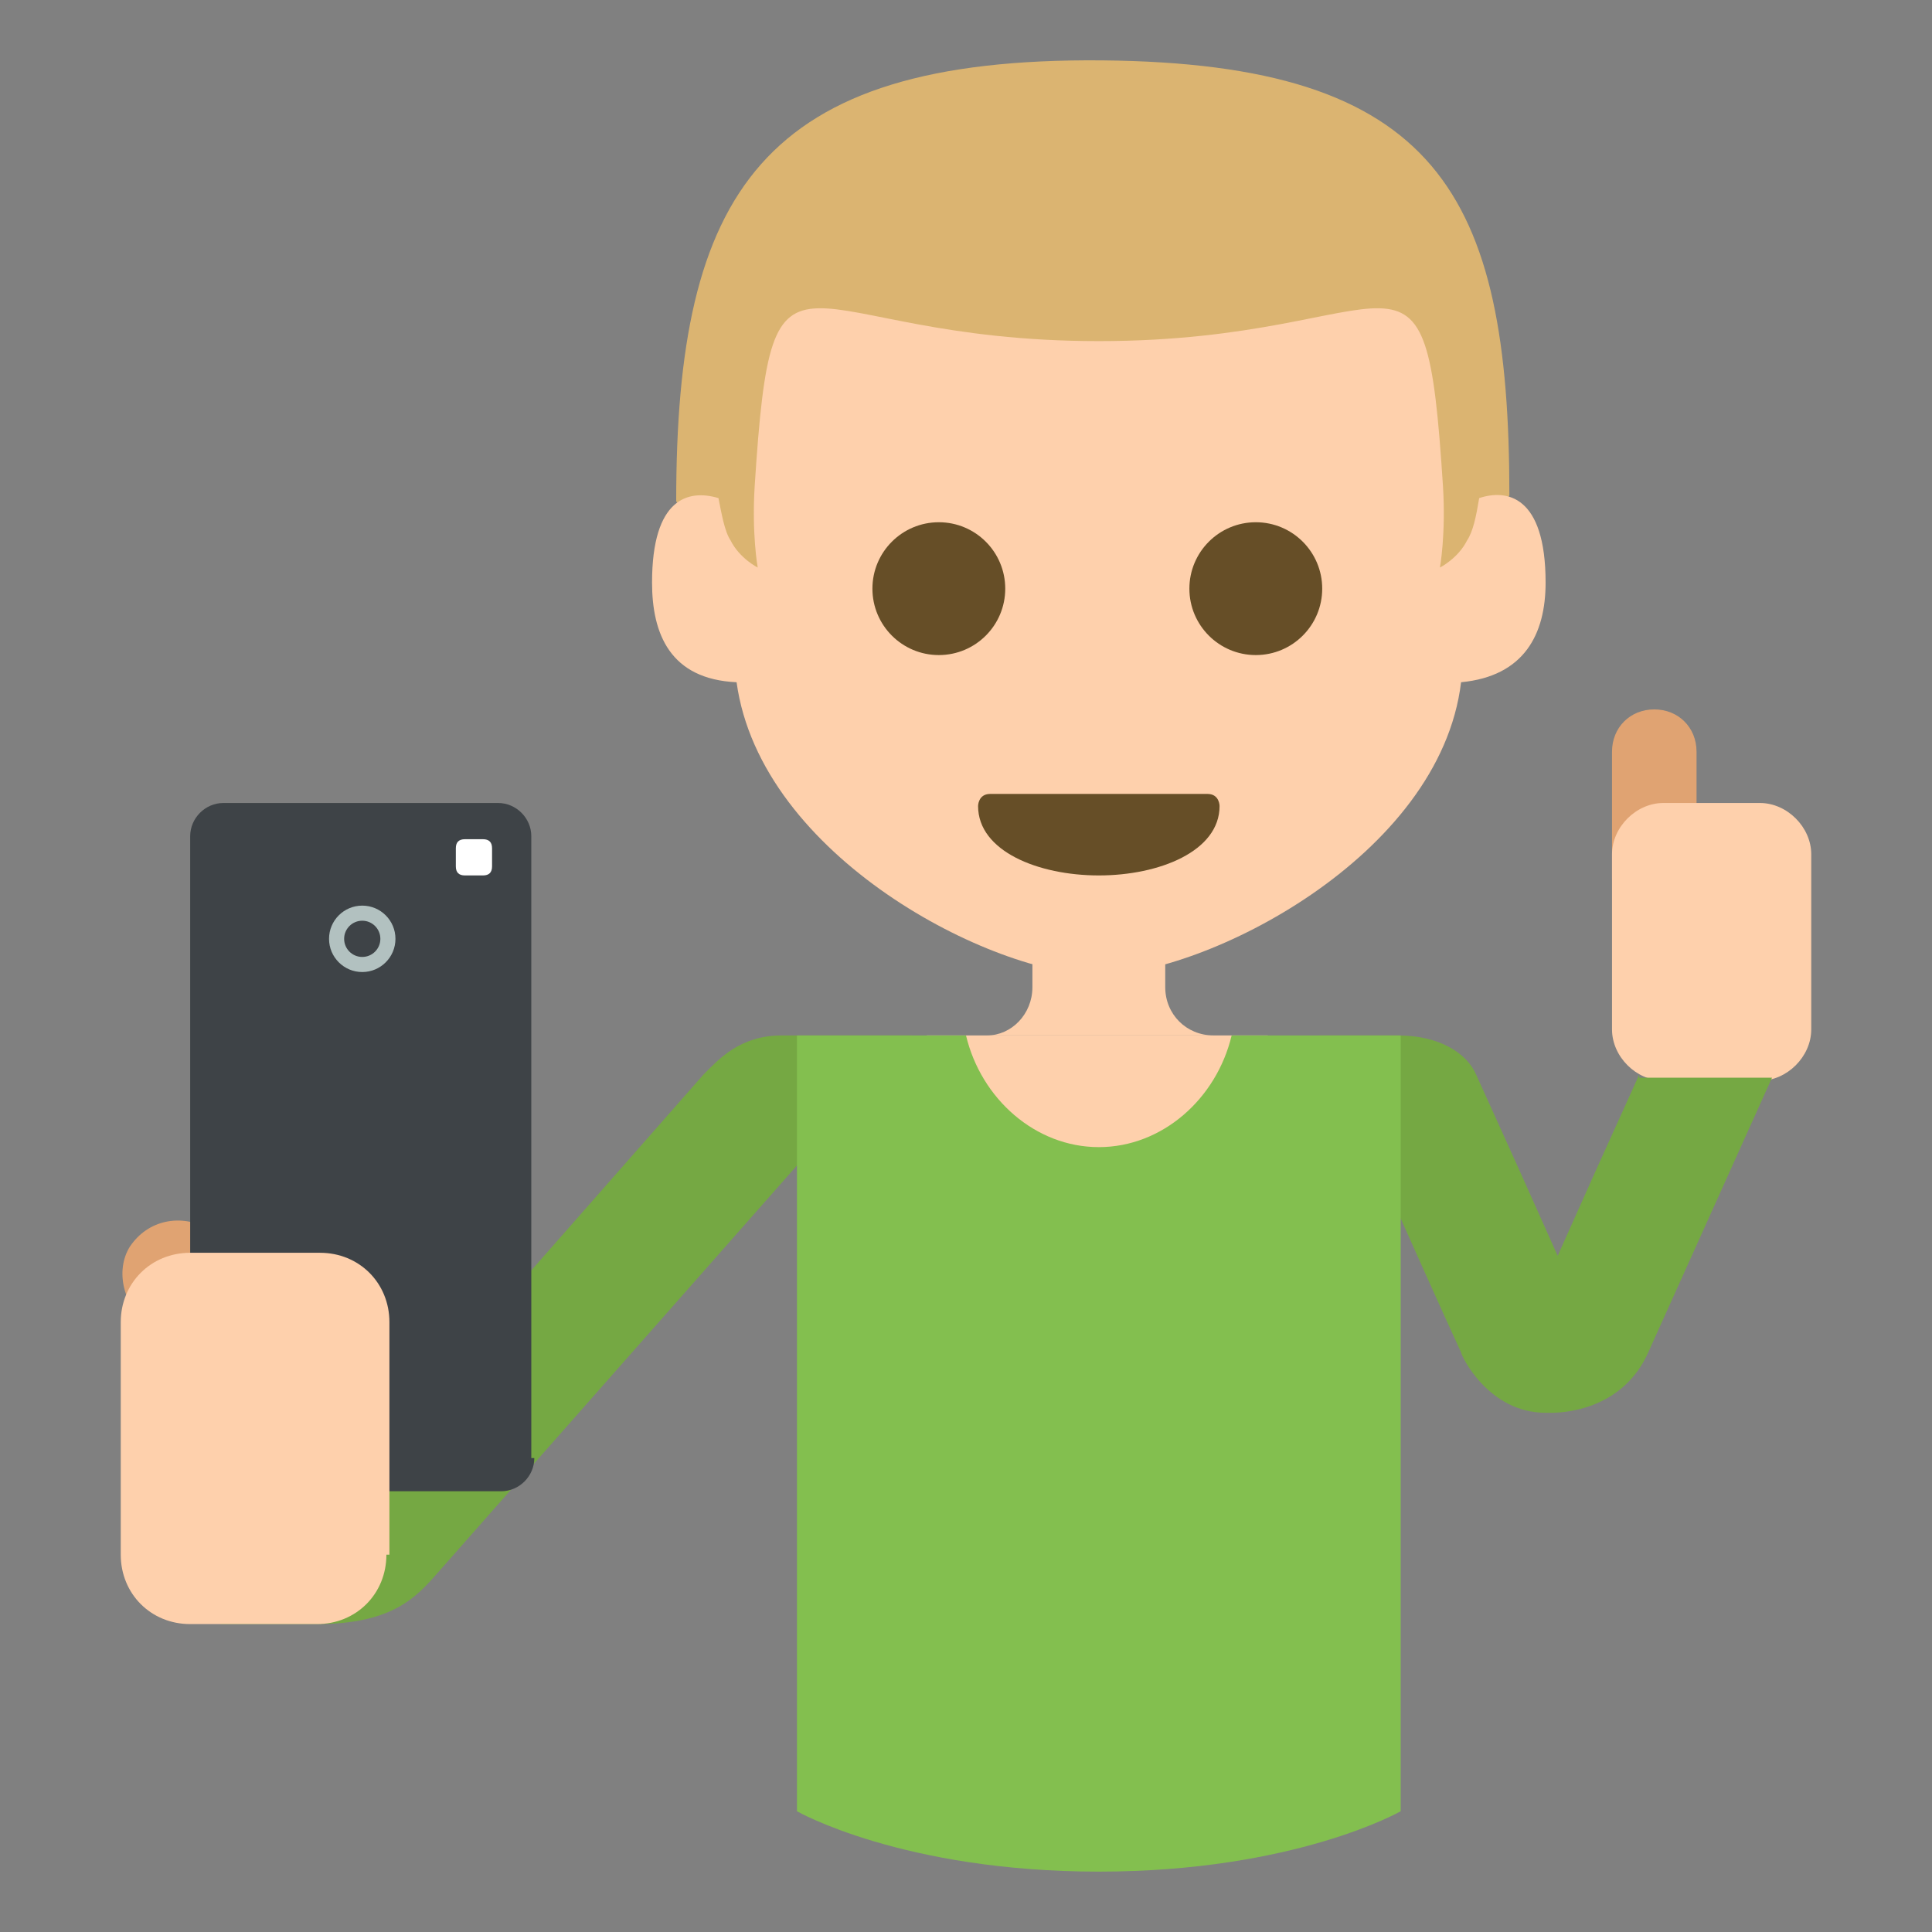
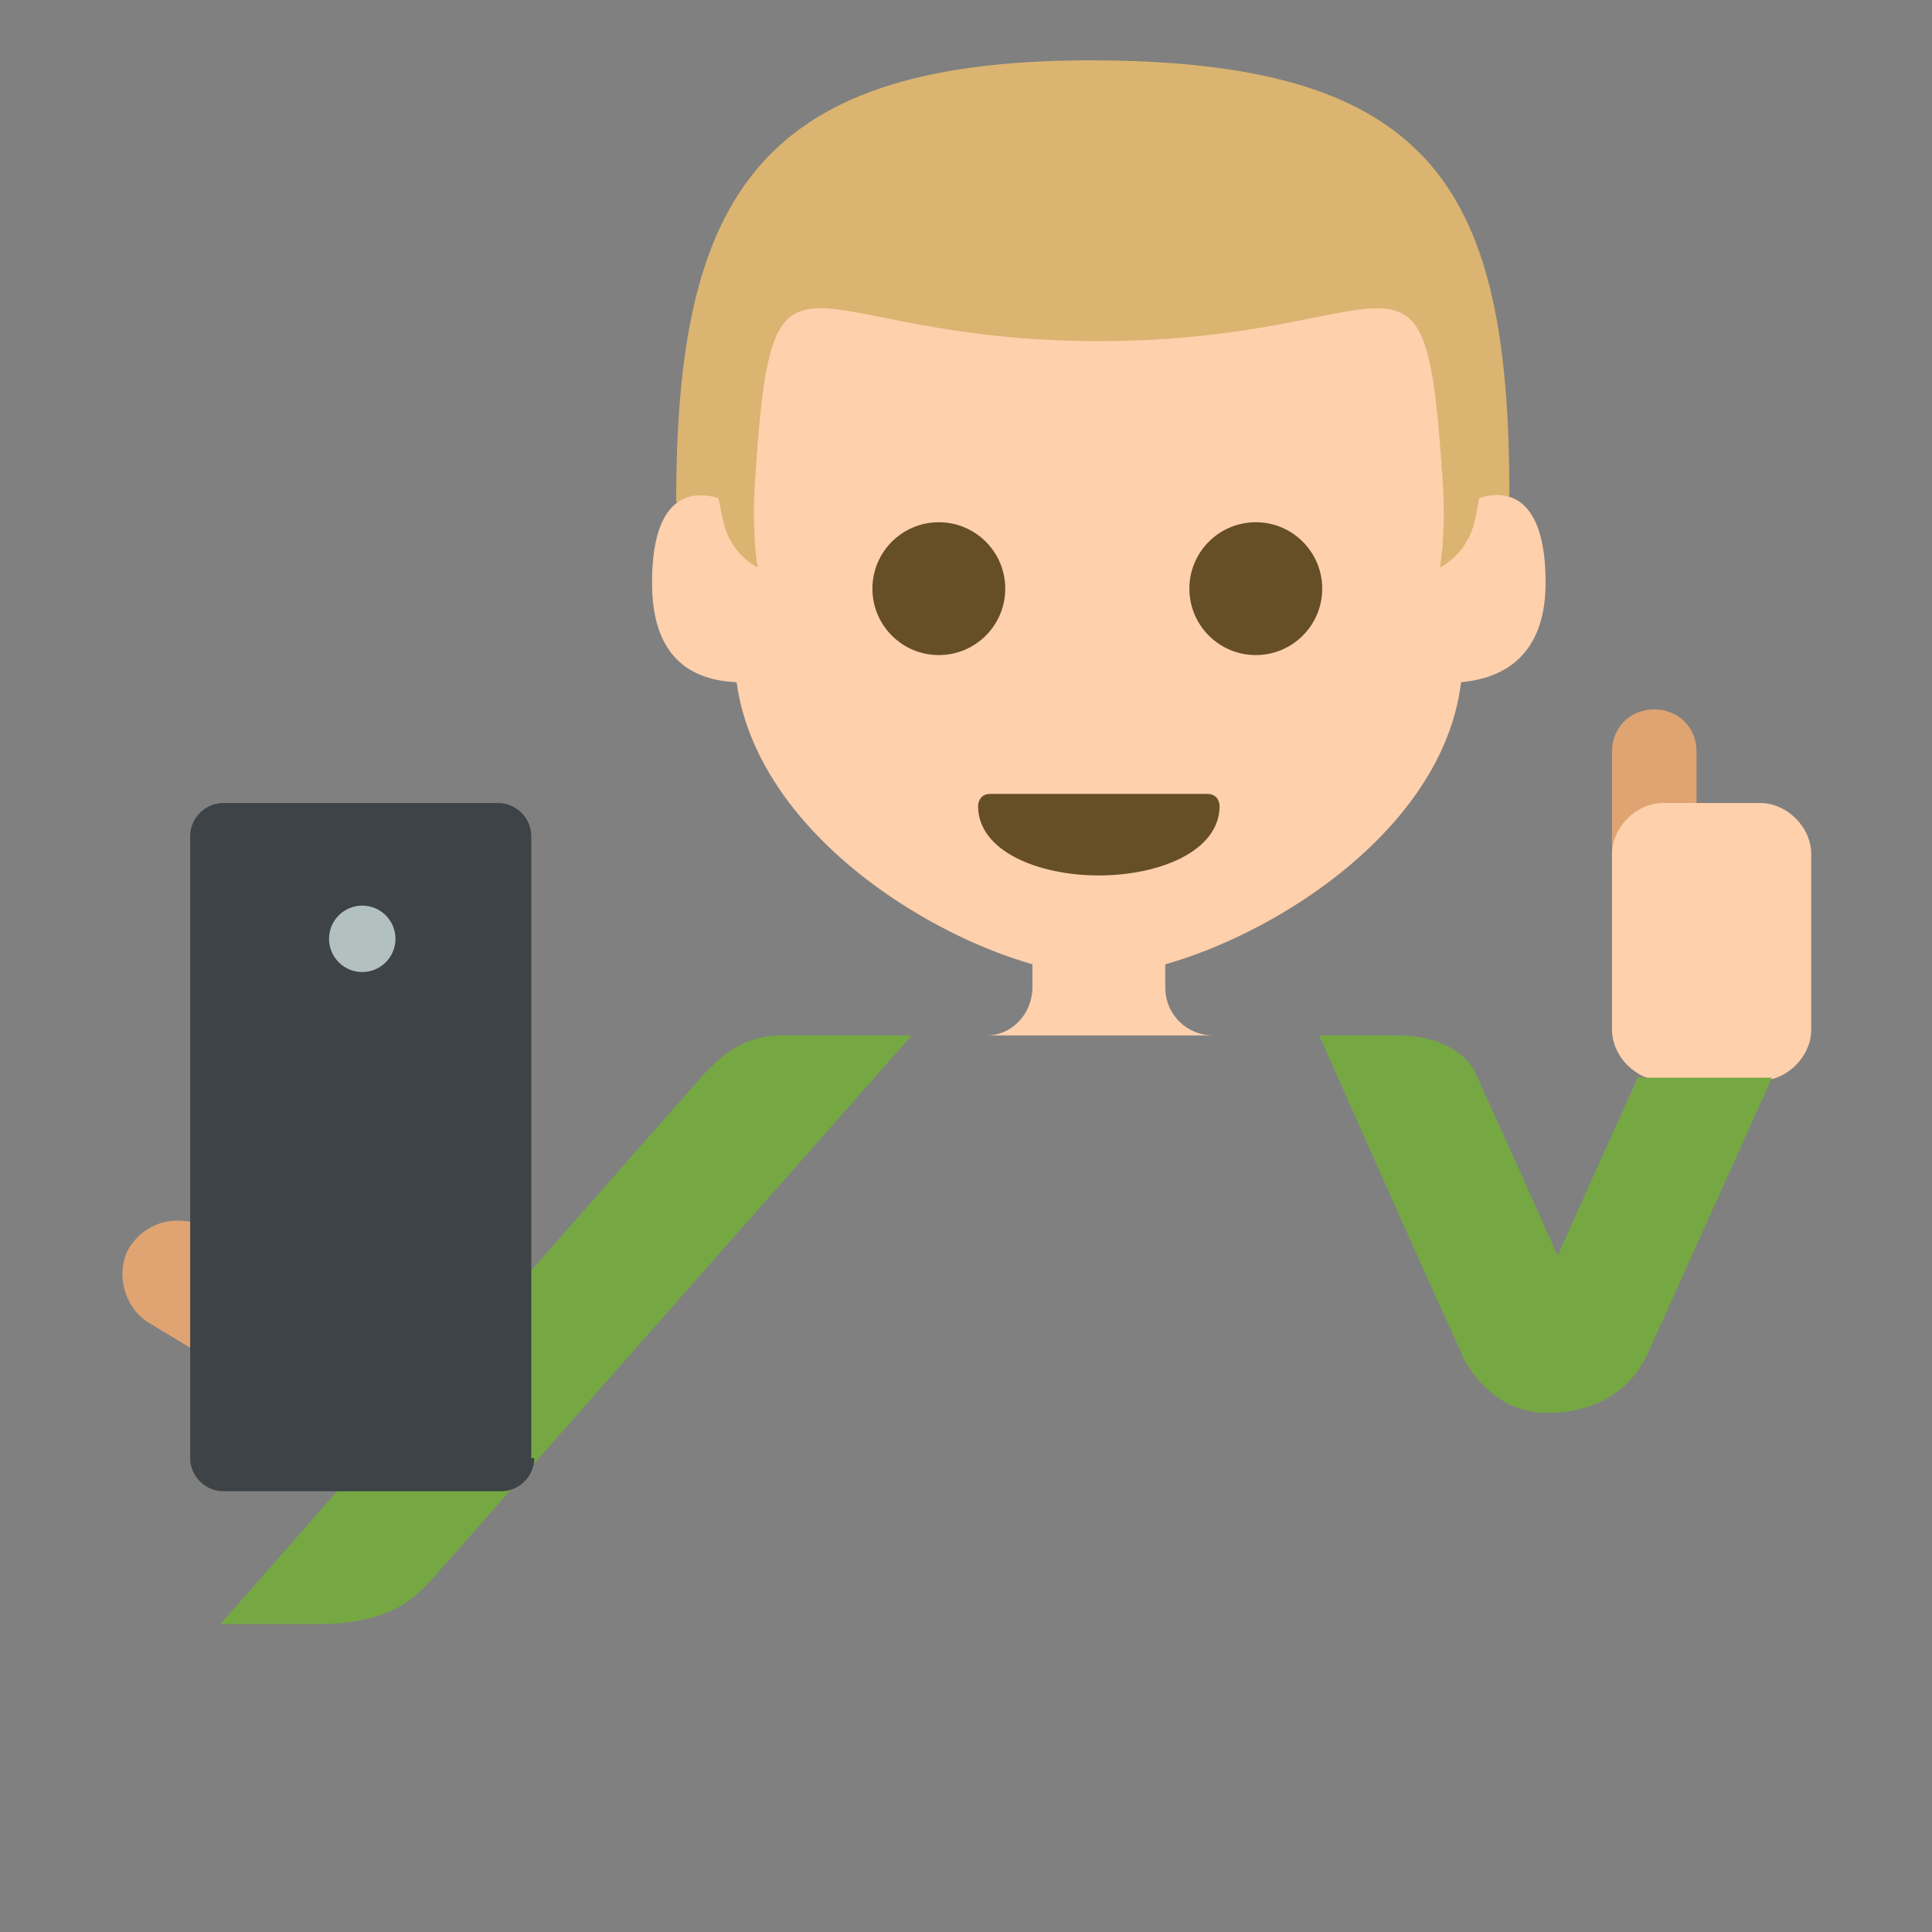
<svg xmlns="http://www.w3.org/2000/svg" viewBox="0 0 64 64" enable-background="new 0 0 64 64">
  <rect x="0" y="0" width="64" height="64" fill="#808080" stroke="none" />
  <g fill="#fed0ac">
    <path d="m38.6 32.7v-1.6h-4.4v1.6c0 .9-.7 1.6-1.5 1.6h7.5c-.9 0-1.6-.7-1.6-1.6" />
-     <path d="m30.7 34.3h11.3v5.1h-11.3z" />
+     <path d="m30.7 34.3h11.3h-11.3z" />
  </g>
  <path d="m25.9 34.3c-1.4 0-2.1.8-2.6 1.3-16 18.2-16 18.2-16 18.2h3.2c2.5 0 3.3-.9 4-1.7 15.7-17.8 15.7-17.8 15.7-17.8h-4.3" fill="#75a843" />
  <path d="m4.9 43.8l4.8 2.9c.9.5 2 .3 2.6-.6.6-.8.3-2-.6-2.5l-4.8-2.9c-.9-.5-2-.3-2.6.6-.5.8-.2 2 .6 2.5" fill="#e0a372" />
  <path d="m17.7 48.3c0 .6-.5 1.1-1.1 1.1h-9.2c-.6 0-1.1-.5-1.1-1.1v-20.6c0-.6.5-1.1 1.1-1.1h9.1c.6 0 1.1.5 1.1 1.1v20.6z" fill="#3e4347" />
  <circle cx="12" cy="31.1" r="1.1" fill="#b2c1c0" />
-   <circle cx="12" cy="31.1" r=".6" fill="#3e4347" />
-   <path d="m12.8 51.5c0 1.3-1 2.3-2.3 2.3h-4.2c-1.3 0-2.3-1-2.3-2.3v-7.7c0-1.3 1-2.3 2.3-2.3h4.3c1.3 0 2.3 1 2.3 2.3v7.7z" fill="#fed0ac" />
  <path d="m53.4 24.9v4.2c0 .8.6 1.4 1.4 1.4.8 0 1.4-.6 1.4-1.4v-4.2c0-.8-.6-1.4-1.4-1.4s-1.4.6-1.4 1.4" fill="#e0a372" />
  <path d="m60 34.1c0 .9-.8 1.7-1.7 1.7h-3.2c-.9 0-1.7-.8-1.7-1.7v-5.8c0-.9.8-1.7 1.7-1.7h3.2c.9 0 1.7.8 1.7 1.7v5.8" fill="#fed0ac" />
-   <path d="m16.3 28.7c0 .2-.1.3-.3.3h-.6c-.2 0-.3-.1-.3-.3v-.6c0-.2.1-.3.3-.3h.6c.2 0 .3.1.3.3 0 .1 0 .6 0 .6" fill="#fff" />
  <path d="m54.3 35.6c-1 2.2-1.9 4.2-2.7 6-.8-1.8-1.7-3.8-2.7-6-.3-.7-1.2-1.3-2.6-1.3h-2.6c0 0 3.5 7.9 4.7 10.5 0 .1.9 2 2.8 2h.2c.6 0 2.4-.2 3.2-2l4.1-9.1h-4.4z" fill="#75a843" />
-   <path d="m46.4 34.3h-5.6c-.5 2.1-2.3 3.7-4.4 3.7-2.1 0-3.9-1.6-4.4-3.7h-5.6v25.7c0 0 3.5 2 10 2 6.5 0 10-2 10-2v-25.7" fill="#83bf4f" />
  <path d="m22.4 16.6l1.4 2.6h25.1l1.1-2.8c0-10-2.4-14.3-13.5-14.4-11.3-.1-14.1 4.4-14.1 14.6" fill="#dbb471" />
  <path d="m49 16.5c-.1.6-.2 1.1-.4 1.4-.3.6-.9.9-.9.9s.2-1.1.1-2.7c-.6-9.3-1.2-4.8-11.4-4.8-10.2 0-10.8-4.5-11.4 4.8-.1 1.6.1 2.7.1 2.7s-.6-.3-.9-.9c-.2-.3-.3-.9-.4-1.4-1-.3-2.2 0-2.2 2.8 0 1.7.6 3.2 2.8 3.3.8 5.8 8.5 9.7 12 9.7 3.5 0 11.3-3.9 12-9.7 2.1-.2 2.8-1.6 2.8-3.3 0-2.9-1.3-3.1-2.2-2.8" fill="#fed0ac" />
  <g fill="#664e27">
    <circle cx="31.1" cy="19.5" r="2.2" />
    <circle cx="41.6" cy="19.5" r="2.2" />
    <path d="m40.4 26.7c0 1.5-2 2.3-4 2.3-2 0-4-.8-4-2.3 0 0 0-.4.4-.4 1.8 0 5.4 0 7.2 0 .4 0 .4.4.4.4" />
  </g>
</svg>